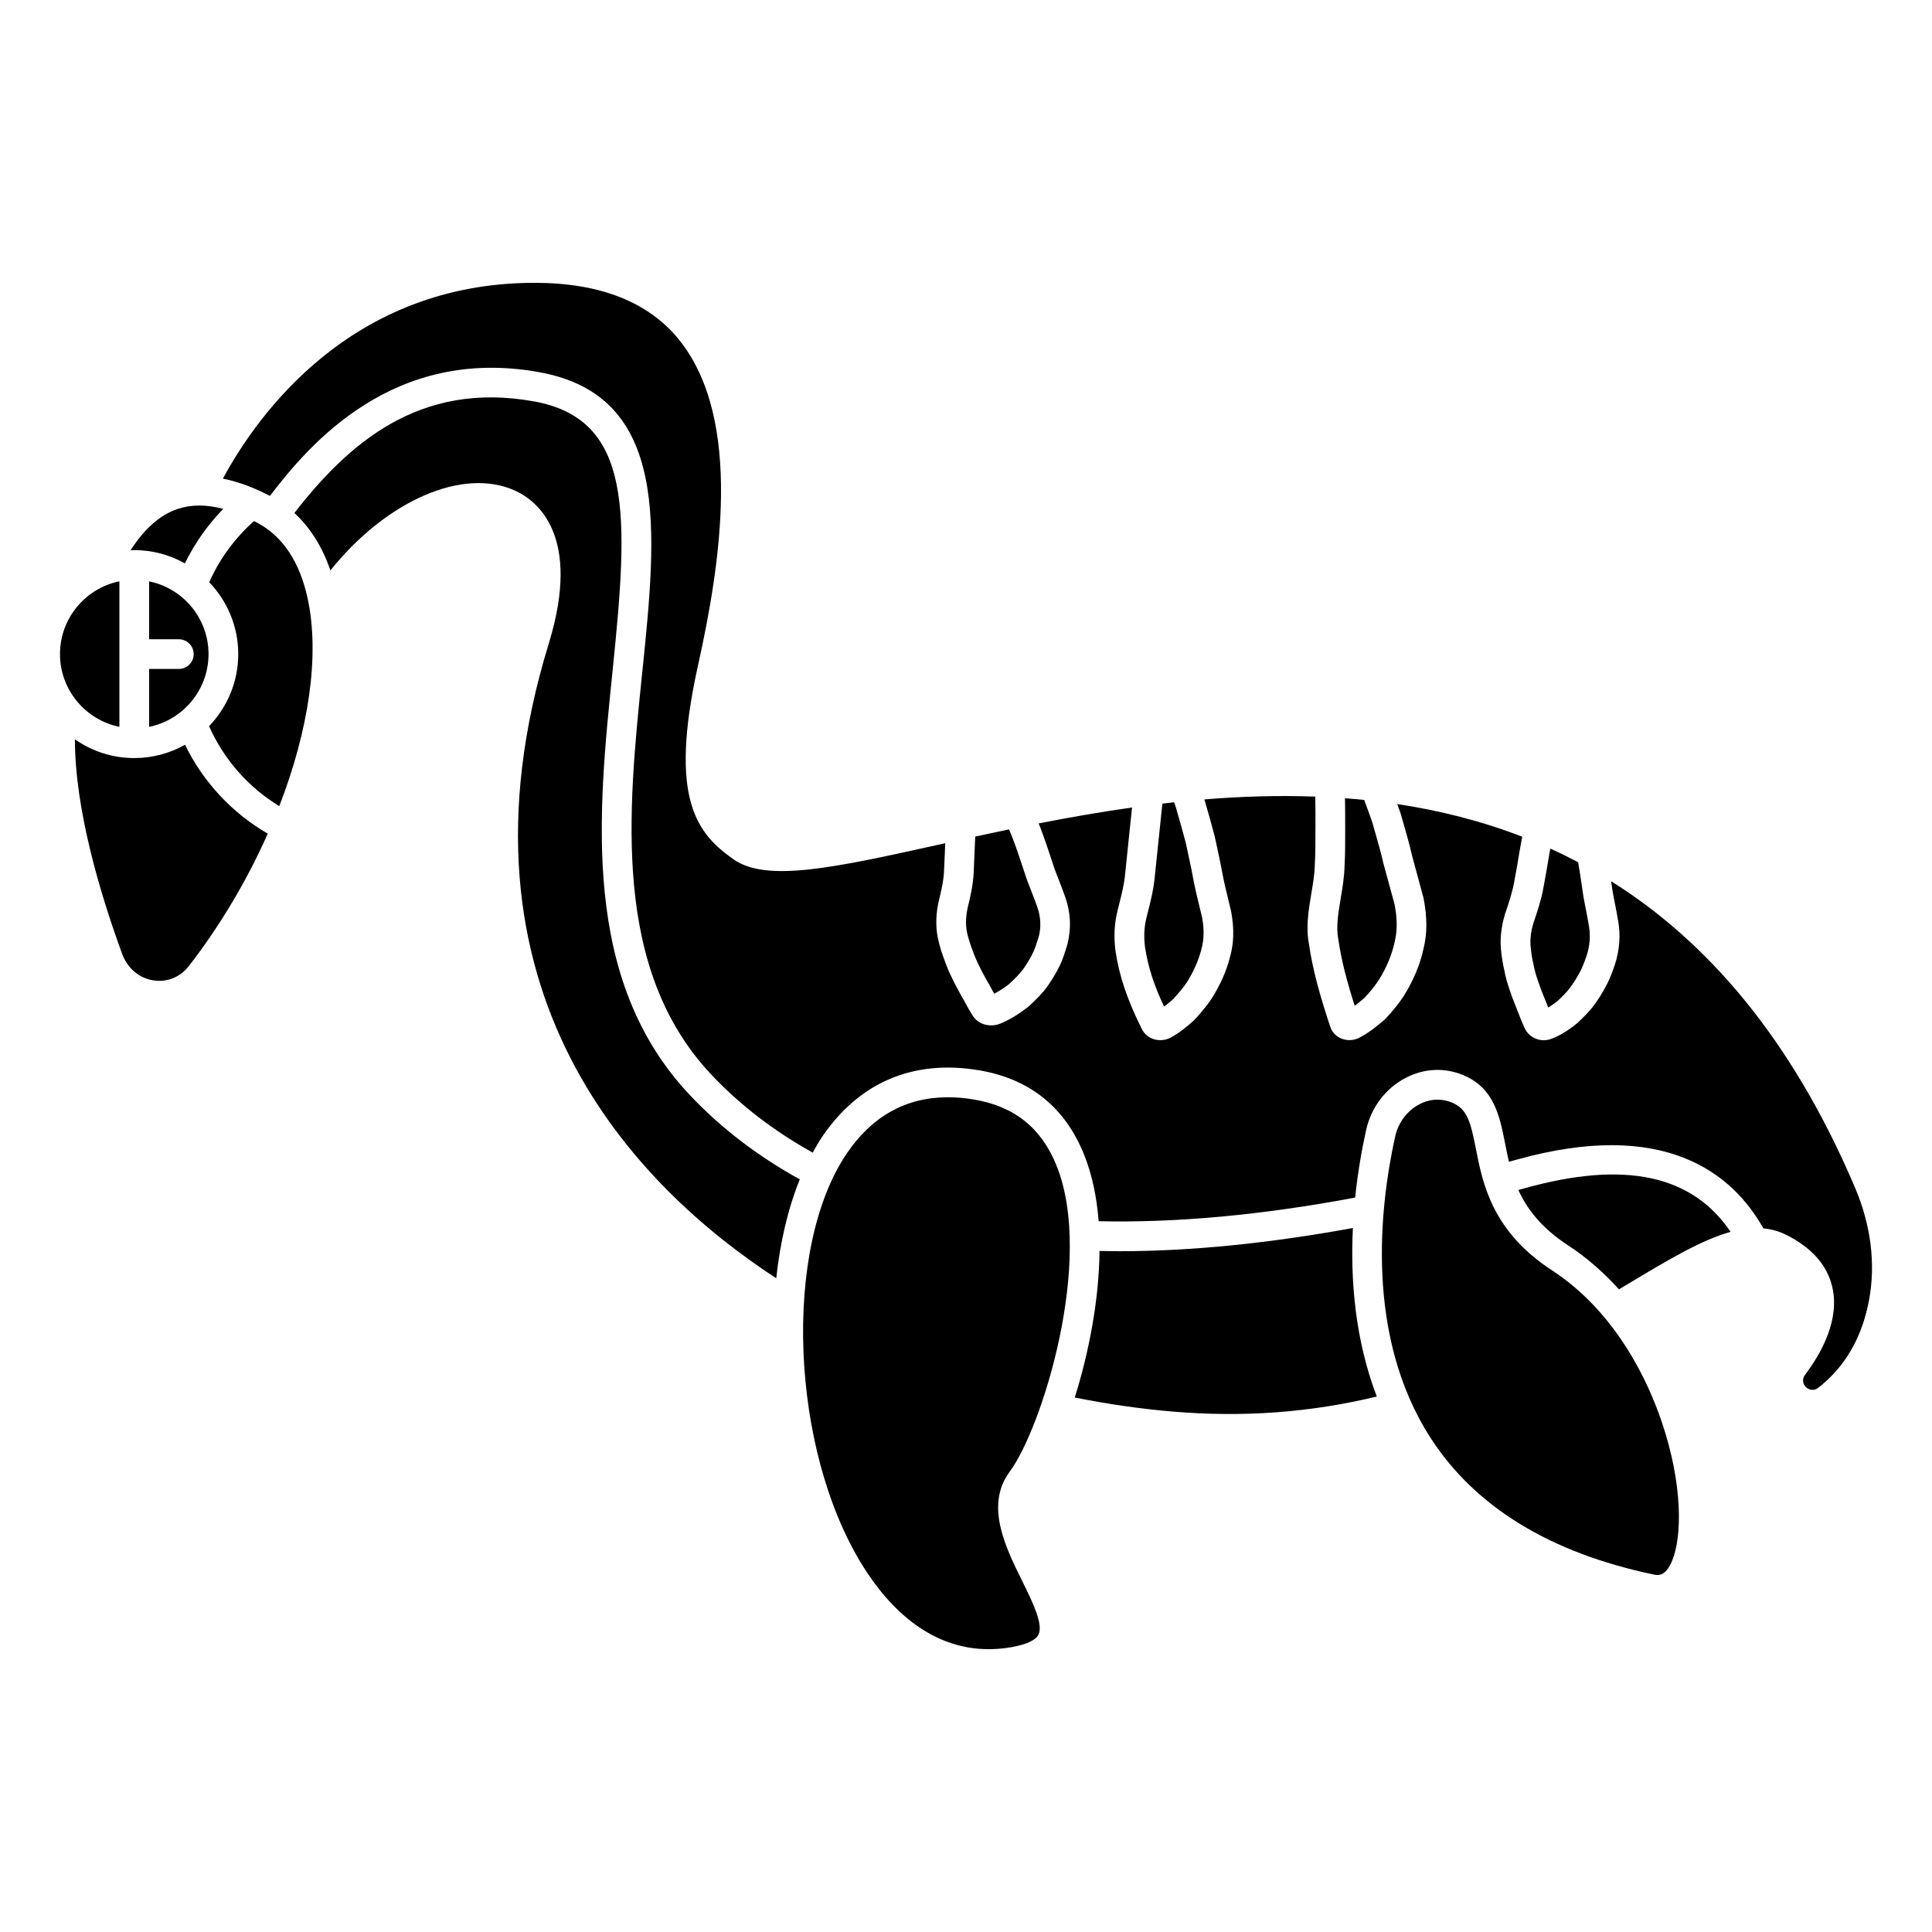
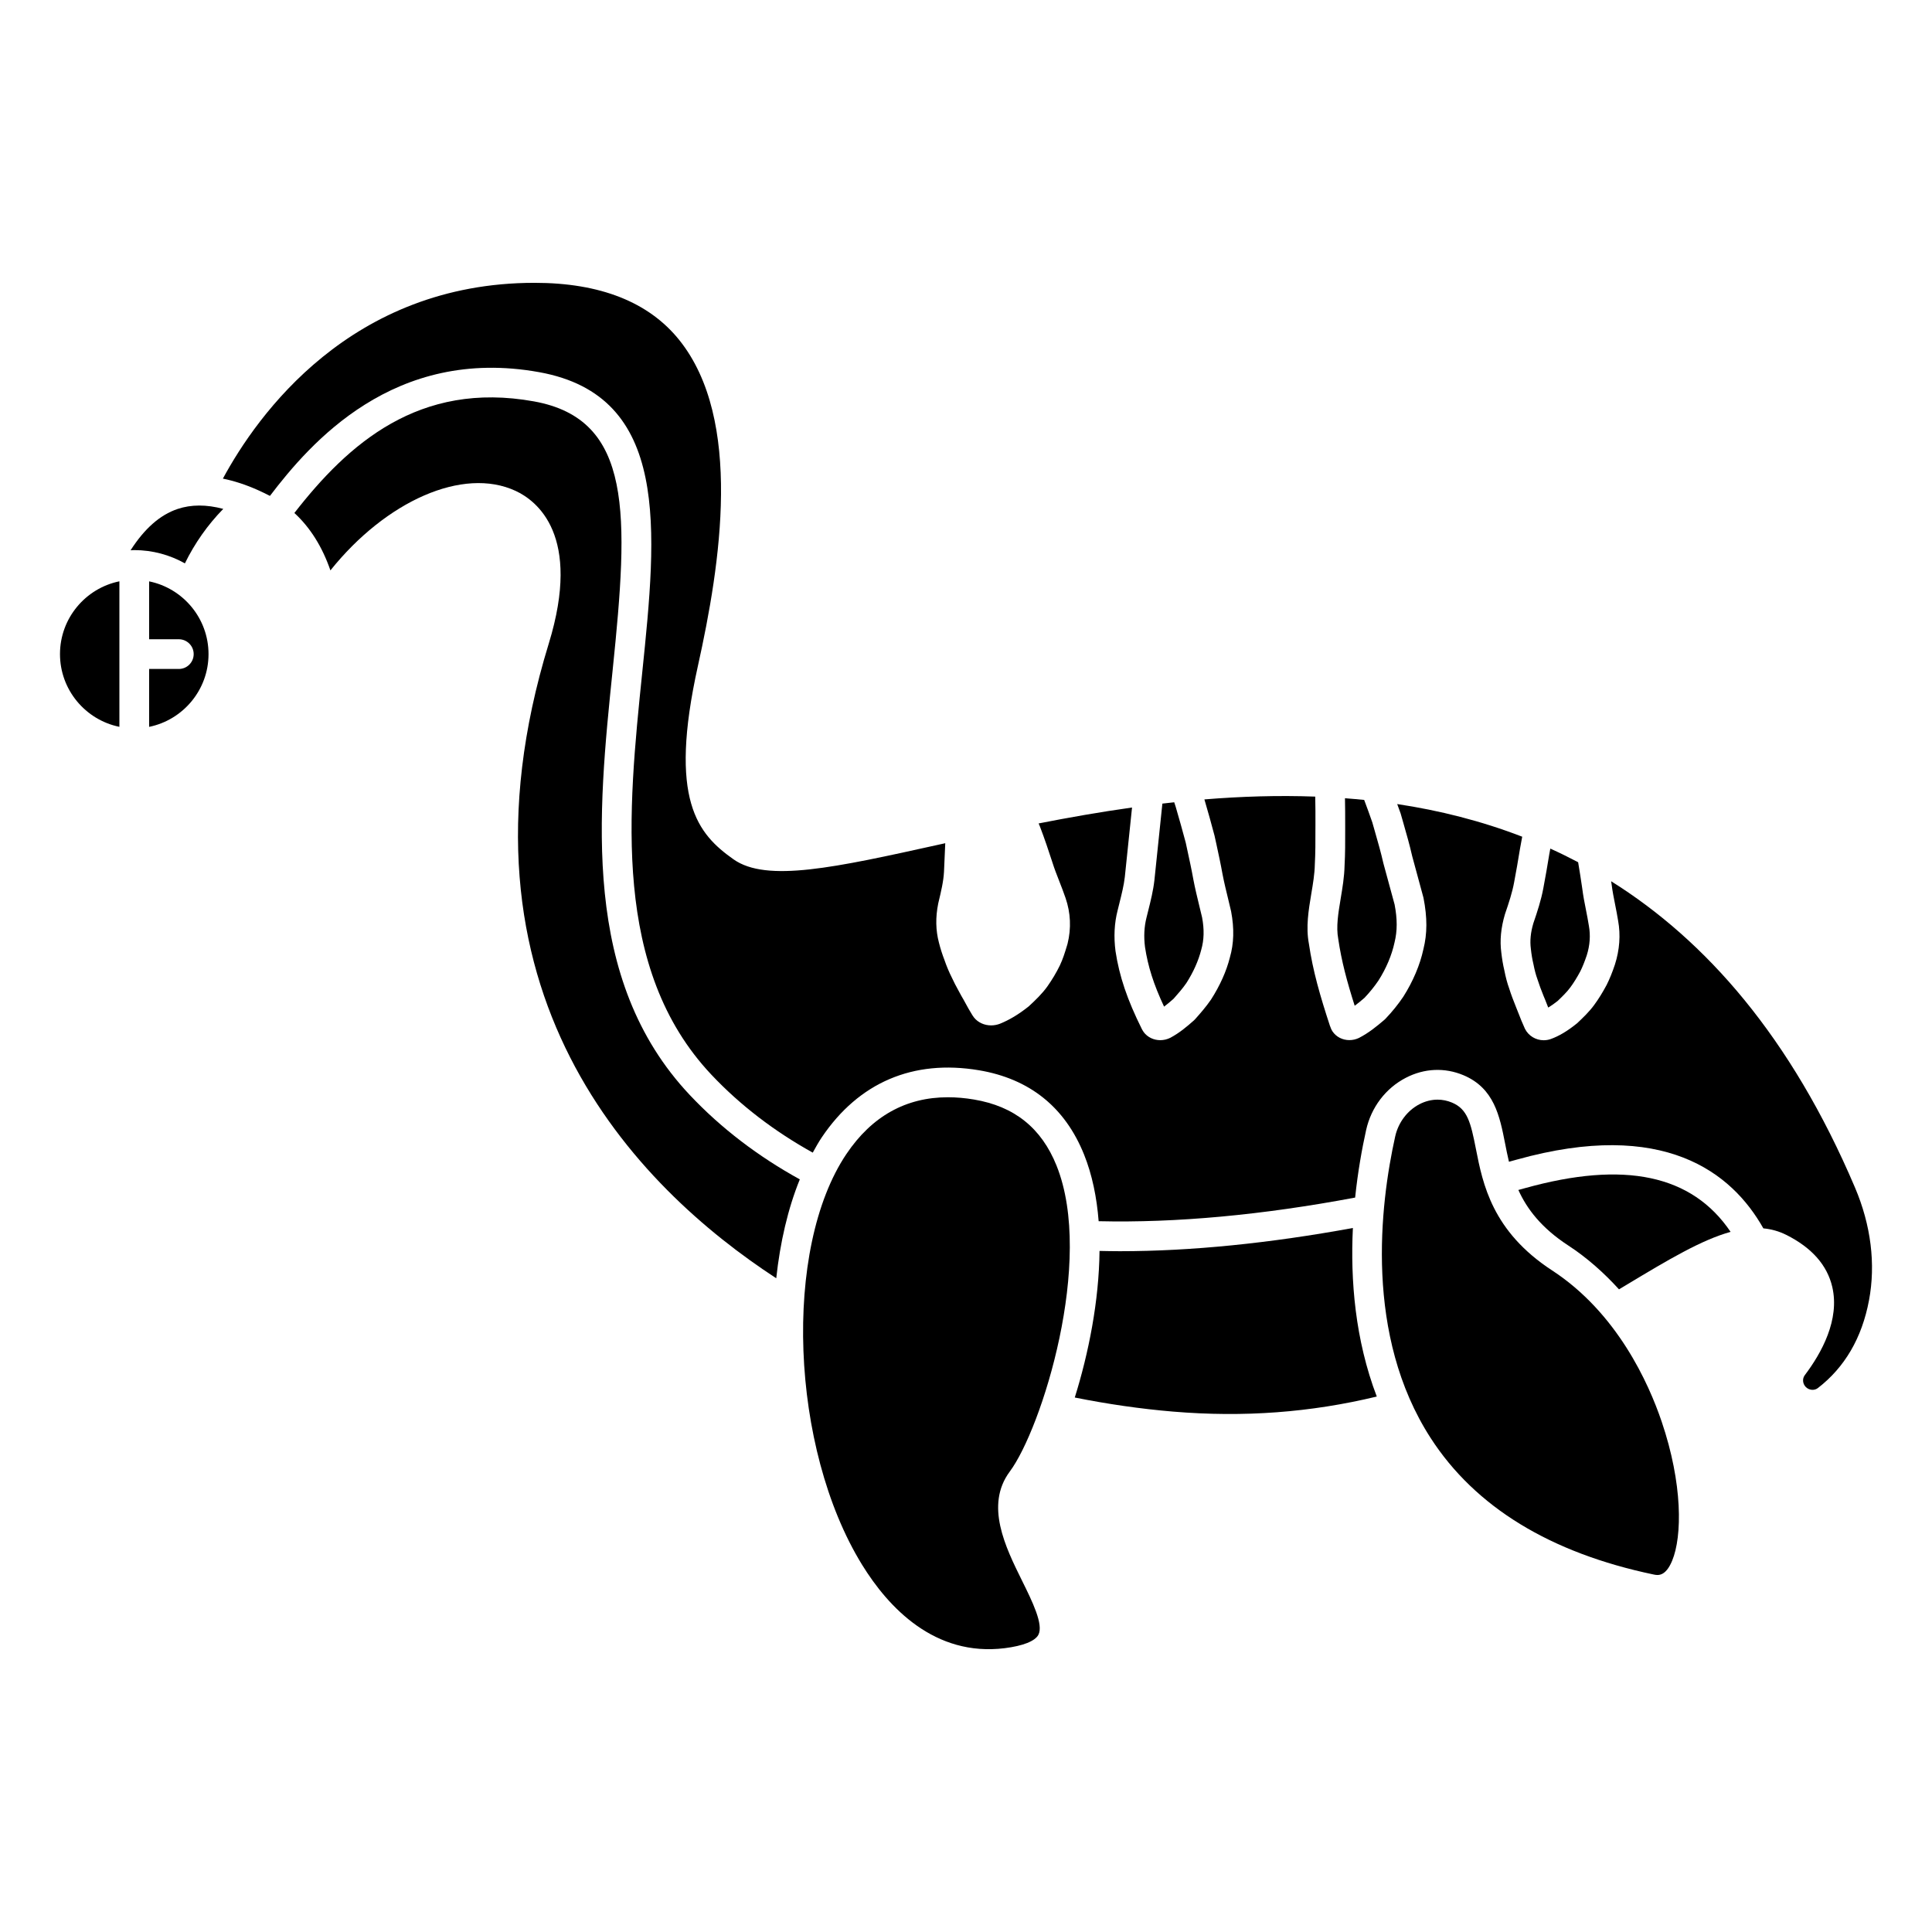
<svg xmlns="http://www.w3.org/2000/svg" fill="#000000" width="800px" height="800px" version="1.1" viewBox="144 144 512 512">
  <g>
    <path d="m191.39 321.28h-7.871v15.348c8.969-1.832 15.742-9.777 15.742-19.281s-6.773-17.453-15.742-19.281v15.344h7.871c2.176 0 3.938 1.758 3.938 3.938-0.004 2.176-1.762 3.934-3.938 3.934z" />
    <path d="m175.64 336.62v-38.566c-8.969 1.832-15.742 9.781-15.742 19.285 0 9.5 6.773 17.449 15.742 19.281z" />
    <path d="m193 293.3c2.594-5.316 6.023-10.199 10.168-14.438-4.492-1.195-8.5-1.184-12.121 0.027-4.637 1.562-8.742 5.176-12.445 10.941 0.328-0.008 0.645-0.047 0.977-0.047 4.871 0 9.445 1.285 13.422 3.516z" />
    <path d="m550.37 399.48c0.32 1.629 0.641 2.844 1.055 3.988 0.496 1.555 1.012 2.918 1.637 4.469 0.277 0.625 0.555 1.344 0.848 2.094 0.121 0.32 0.242 0.645 0.383 0.984 0.789-0.469 1.625-1.055 2.5-1.754 0.965-0.926 2.453-2.332 3.363-3.598 0.91-1.23 1.738-2.574 2.644-4.25 0.574-1.156 1.133-2.535 1.703-4.227 0.836-2.629 1.031-5.289 0.566-7.844-0.227-1.449-0.496-2.797-0.758-4.141-0.391-1.934-0.762-3.856-1-5.766-0.328-2.269-0.695-4.606-1.086-6.934-2.438-1.285-4.894-2.492-7.371-3.613l-0.266 1.414c-0.461 2.961-1.016 5.988-1.574 9.012-0.582 3.188-1.594 6.254-2.664 9.379-0.719 2.434-0.941 4.652-0.648 6.816 0.156 1.469 0.375 2.742 0.668 3.969z" />
-     <path d="m193.03 341.37c-3.981 2.234-8.562 3.527-13.445 3.527-5.852 0-11.273-1.848-15.734-4.973 0.012 18.484 6.586 40.645 12.516 56.855 1.395 3.816 4.5 6.445 8.293 7.035 3.656 0.562 7.117-0.852 9.461-3.891 8.434-10.914 15.461-22.902 20.84-34.992-9.504-5.512-17.125-13.707-21.93-23.562z" />
-     <path d="m401.7 395.74c0.492 1.426 1.02 2.672 1.656 3.949 0.504 1.113 1.027 2.062 1.582 3.082l0.691 1.266c0.344 0.551 0.746 1.289 1.176 2.082 0.211 0.395 0.43 0.797 0.672 1.223 1.316-0.664 2.66-1.543 4.043-2.641 1.207-1.125 2.684-2.535 3.652-3.887 1.004-1.422 1.887-2.906 2.617-4.402 0.539-1.129 0.926-2.398 1.34-3.746l0.211-0.688c0.574-2.367 0.465-4.957-0.402-7.477-0.477-1.395-1.012-2.766-1.547-4.125-0.715-1.828-1.418-3.637-1.988-5.461-0.988-3.039-1.992-6.051-3.148-9.059-0.266-0.688-0.574-1.375-0.875-2.059-3.039 0.629-6.019 1.266-8.93 1.902l-0.422 9.672c-0.168 3.305-0.914 6.418-1.637 9.43-0.543 2.668-0.512 4.922 0.059 7.066 0.324 1.273 0.738 2.559 1.25 3.871z" />
    <path d="m452.49 410.77c0.82-0.609 1.629-1.305 2.508-2.078 1.191-1.336 2.426-2.75 3.398-4.164 1.859-2.906 3.207-5.922 3.949-8.84 0.75-2.621 0.816-5.379 0.223-8.555l-0.711-2.945c-0.578-2.391-1.16-4.769-1.605-7.113-0.465-2.609-1.023-5.152-1.578-7.707l-0.449-2.082c-0.816-3.051-1.707-6.25-2.644-9.441l-0.402-1.234c-1.047 0.113-2.094 0.227-3.137 0.352l-2.113 20.301c-0.316 2.785-0.98 5.441-1.621 8l-0.477 1.918c-0.617 2.438-0.746 5.039-0.395 7.785 0.777 5.129 2.277 9.871 5.055 15.805z" />
    <path d="m503.01 410.54c0.844-0.617 1.684-1.324 2.594-2.102 1.414-1.496 2.629-3 3.707-4.59 2.047-3.215 3.535-6.734 4.25-10.062 0.766-3.086 0.762-6.25 0.023-10.082l-2.965-10.898c-0.668-2.941-1.461-5.691-2.25-8.441l-0.691-2.426c-0.652-1.906-1.398-3.918-2.156-5.949-1.695-0.172-3.394-0.32-5.09-0.449 0.031 2.379 0.082 4.75 0.055 7.141v1.449c0.008 3.027 0.012 6.152-0.164 9.277-0.062 2.969-0.559 5.91-1.035 8.762-0.637 3.82-1.242 7.43-0.641 10.645 0.863 5.898 2.32 11.316 4.363 17.727z" />
    <path d="m548.07 458.89-1.688 0.465c2.277 5.027 6.09 10.059 13.215 14.707 5.055 3.297 9.488 7.277 13.453 11.629l2.391-1.434c10.582-6.363 19.43-11.656 27.184-13.801-10.219-15.133-28.113-18.938-54.555-11.566z" />
    <path d="m555.3 480.66c-15.879-10.367-18.359-22.965-20.164-32.168-1.395-7.09-2.242-10.574-6.356-12.301-1.23-0.516-2.519-0.773-3.809-0.773-1.617 0-3.246 0.406-4.789 1.203-3.215 1.664-5.629 4.859-6.445 8.562-4.031 18.16-8.172 52.695 9.395 79.898 11.801 18.285 31.699 30.457 59.137 36.188 1.016 0.215 3.094 0.637 4.875-3.684 2.66-6.426 2.824-20.324-2.797-36.875-3.434-10.121-11.773-28.785-29.047-40.051z" />
-     <path d="m212.09 282.48c-0.266-0.141-0.516-0.246-0.781-0.383-5.086 4.512-9.121 10.023-11.863 16.199 4.754 4.953 7.691 11.656 7.691 19.047 0 7.41-2.957 14.137-7.738 19.094 3.914 8.801 10.395 16.191 18.609 21.195 7.793-20.082 10.797-39.91 7.519-55.039-2.113-9.758-6.641-16.523-13.438-20.113z" />
    <path d="m635.59 458.71c-16.996-39.953-39.531-65.453-64.625-81.176 0.039 0.285 0.09 0.57 0.133 0.855 0.219 1.793 0.57 3.527 0.914 5.266 0.289 1.449 0.574 2.902 0.809 4.363 0.676 3.738 0.402 7.672-0.848 11.59-0.707 2.113-1.398 3.816-2.199 5.414-1.137 2.117-2.16 3.754-3.266 5.258-1.324 1.844-3.117 3.535-4.559 4.894-2.582 2.09-4.793 3.394-6.996 4.188-0.613 0.211-1.238 0.312-1.859 0.312-2.062 0-4.016-1.137-4.969-3.043-0.043-0.082-0.16-0.371-0.199-0.457-0.547-1.172-0.977-2.285-1.383-3.328-0.242-0.637-0.477-1.246-0.746-1.871-0.75-1.863-1.34-3.41-1.84-5-0.508-1.395-0.934-2.984-1.297-4.852-0.332-1.375-0.602-2.961-0.797-4.676-0.426-3.176-0.113-6.535 0.965-10.176 1.059-3.098 1.934-5.746 2.422-8.41 0.547-2.961 1.09-5.91 1.559-8.91l0.594-3.215c-10.832-4.188-21.941-6.965-33.129-8.652 0.301 0.836 0.621 1.66 0.91 2.5l0.742 2.598c0.832 2.894 1.66 5.793 2.32 8.715l2.988 11.016c1.039 5.277 1.012 9.52-0.02 13.633-0.879 4.106-2.731 8.508-5.336 12.609-1.426 2.102-2.953 3.984-4.723 5.84-0.09 0.094-0.188 0.188-0.289 0.273-2.051 1.75-4.106 3.438-6.734 4.797-0.832 0.395-1.699 0.574-2.543 0.574-1.789 0-3.477-0.836-4.469-2.32-0.09-0.133-0.176-0.281-0.246-0.426-0.121-0.246-0.25-0.566-0.359-0.895l-0.02 0.008c-2.691-8.191-4.57-14.711-5.625-21.91-0.84-4.43-0.086-8.91 0.637-13.242 0.453-2.691 0.883-5.231 0.934-7.766 0.168-3.066 0.164-6 0.156-8.957l0.008-1.484c0.027-2.543-0.016-5.035-0.055-7.539-9.883-0.367-19.719-0.043-29.371 0.742 0.953 3.254 1.844 6.414 2.684 9.609l0.492 2.238c0.574 2.652 1.148 5.289 1.625 7.953 0.414 2.168 0.965 4.422 1.516 6.68l0.762 3.195c0.859 4.574 0.738 8.512-0.328 12.219-0.91 3.617-2.602 7.406-4.992 11.145-1.359 1.969-2.836 3.66-4.242 5.231-0.098 0.113-0.211 0.223-0.328 0.324-1.879 1.66-3.762 3.258-6.211 4.574-0.863 0.43-1.773 0.637-2.672 0.637-1.73 0-3.391-0.77-4.418-2.172l0.004-0.004c-0.098-0.133-0.191-0.281-0.277-0.43-0.07-0.109-0.133-0.223-0.191-0.34-3.879-7.797-5.969-13.973-6.981-20.645-0.496-3.824-0.309-7.418 0.551-10.773l0.48-1.938c0.602-2.422 1.18-4.707 1.434-6.941l1.914-18.414c-8.527 1.199-16.812 2.66-24.754 4.219 0.109 0.277 0.238 0.547 0.348 0.824 1.234 3.215 2.316 6.465 3.301 9.492 0.527 1.691 1.172 3.324 1.82 4.981 0.574 1.473 1.152 2.953 1.664 4.457 1.363 3.973 1.539 8.055 0.531 12.129l-0.262 0.879c-0.457 1.492-0.973 3.18-1.777 4.871-0.93 1.906-2.035 3.754-3.289 5.535-1.41 1.977-3.215 3.699-4.953 5.305-2.695 2.148-5.125 3.594-7.652 4.617-0.762 0.289-1.555 0.43-2.32 0.43-1.777 0-3.469-0.746-4.547-2.098-0.102-0.129-0.199-0.266-0.285-0.41-0.055-0.078-0.105-0.152-0.133-0.191-0.738-1.188-1.301-2.207-1.816-3.16-0.355-0.656-0.688-1.277-1.074-1.906l-0.77-1.414c-0.668-1.223-1.285-2.363-1.793-3.5-0.719-1.43-1.383-2.992-1.934-4.609-0.574-1.477-1.086-3.074-1.473-4.617-0.871-3.285-0.938-6.699-0.199-10.387 0.012-0.051 0.098-0.426 0.109-0.473 0.637-2.664 1.301-5.414 1.426-7.965l0.332-7.551c-0.547 0.121-1.098 0.242-1.637 0.363-27.52 6.09-45.695 10.117-54.473 3.91-9.477-6.695-17.332-15.66-9.43-51.297 5.984-26.961 11.973-65.238-4.953-86.332-8.07-10.055-20.969-15.152-38.34-15.152-48.73 0-73.539 35.109-82.602 51.887 3.023 0.613 6.156 1.629 9.406 3.098 0.008 0.004 0.02 0.008 0.027 0.012 1.004 0.453 2.012 0.938 3.035 1.469 10.641-13.961 32.844-39.734 71.355-32.789 34.844 6.285 31.184 41.871 27.312 79.547-3.785 36.84-8.082 78.598 18.316 106.62 7.688 8.156 16.75 15.047 26.867 20.664 0.766-1.387 1.535-2.773 2.391-4.047 9.809-14.562 24.203-20.707 41.625-17.789 13.453 2.258 22.836 9.781 27.891 22.359 2.148 5.348 3.367 11.348 3.859 17.648 20.551 0.48 43.391-1.641 67.973-6.262 0.711-6.828 1.812-12.938 2.91-17.891 1.344-6.035 5.172-11.078 10.516-13.848 4.883-2.535 10.305-2.773 15.262-0.695 8.164 3.426 9.625 10.855 11.039 18.039 0.316 1.598 0.637 3.238 1.035 4.902l2.062-0.566c38.949-10.867 56.996 3.371 65.355 18.215 2.098 0.203 4.121 0.75 6.082 1.734 6.734 3.371 10.828 8.004 12.18 13.773 2.031 8.707-2.836 17.523-7.273 23.391-0.711 0.934-0.59 2.289 0.27 3.156 0.859 0.859 2.234 0.988 3.164 0.289 7.137-5.488 11.707-13.312 13.574-23.266 1.809-9.59 0.527-19.93-3.711-29.891z" />
    <path d="m306.38 321.36c4.203-40.918 5.449-66.242-20.883-70.988-30.492-5.504-49.27 11.312-63.484 29.574 4.203 3.852 7.41 9 9.551 15.215 14.719-18.375 35.141-27.539 49.078-21.07 5.582 2.59 17.613 11.727 8.785 40.469-28.332 92.258 23.352 144.11 60.285 168.19 1.035-9.492 3.082-18.438 6.246-26.203-10.98-6.051-20.82-13.508-29.16-22.363-28.867-30.641-24.379-74.297-20.418-112.82z" />
    <path d="m502.53 469.43c-22.039 4.035-42.789 6.152-61.738 6.152-1.828 0-3.617-0.039-5.406-0.074-0.129 13.27-2.902 27.164-6.559 38.848 8.715 1.742 17.469 3.016 26.07 3.734 18.75 1.566 36.438 0.23 53.965-3.992-5.754-15.09-7.012-30.879-6.332-44.668z" />
    <path d="m424 452.91c-4.019-9.992-11.18-15.727-21.891-17.527-2.383-0.402-4.684-0.598-6.902-0.598-11.137 0-20.156 5.031-26.887 15.02-16.883 25.066-14.883 77.957 4.113 108.83 7.016 11.398 19.281 24.461 37.84 22.148 4.844-0.609 8.004-1.863 8.902-3.527 1.445-2.691-1.613-8.883-4.316-14.348-4.41-8.918-9.898-20.02-3.246-28.945 8.414-11.312 22.5-55.895 12.387-81.051z" />
  </g>
</svg>